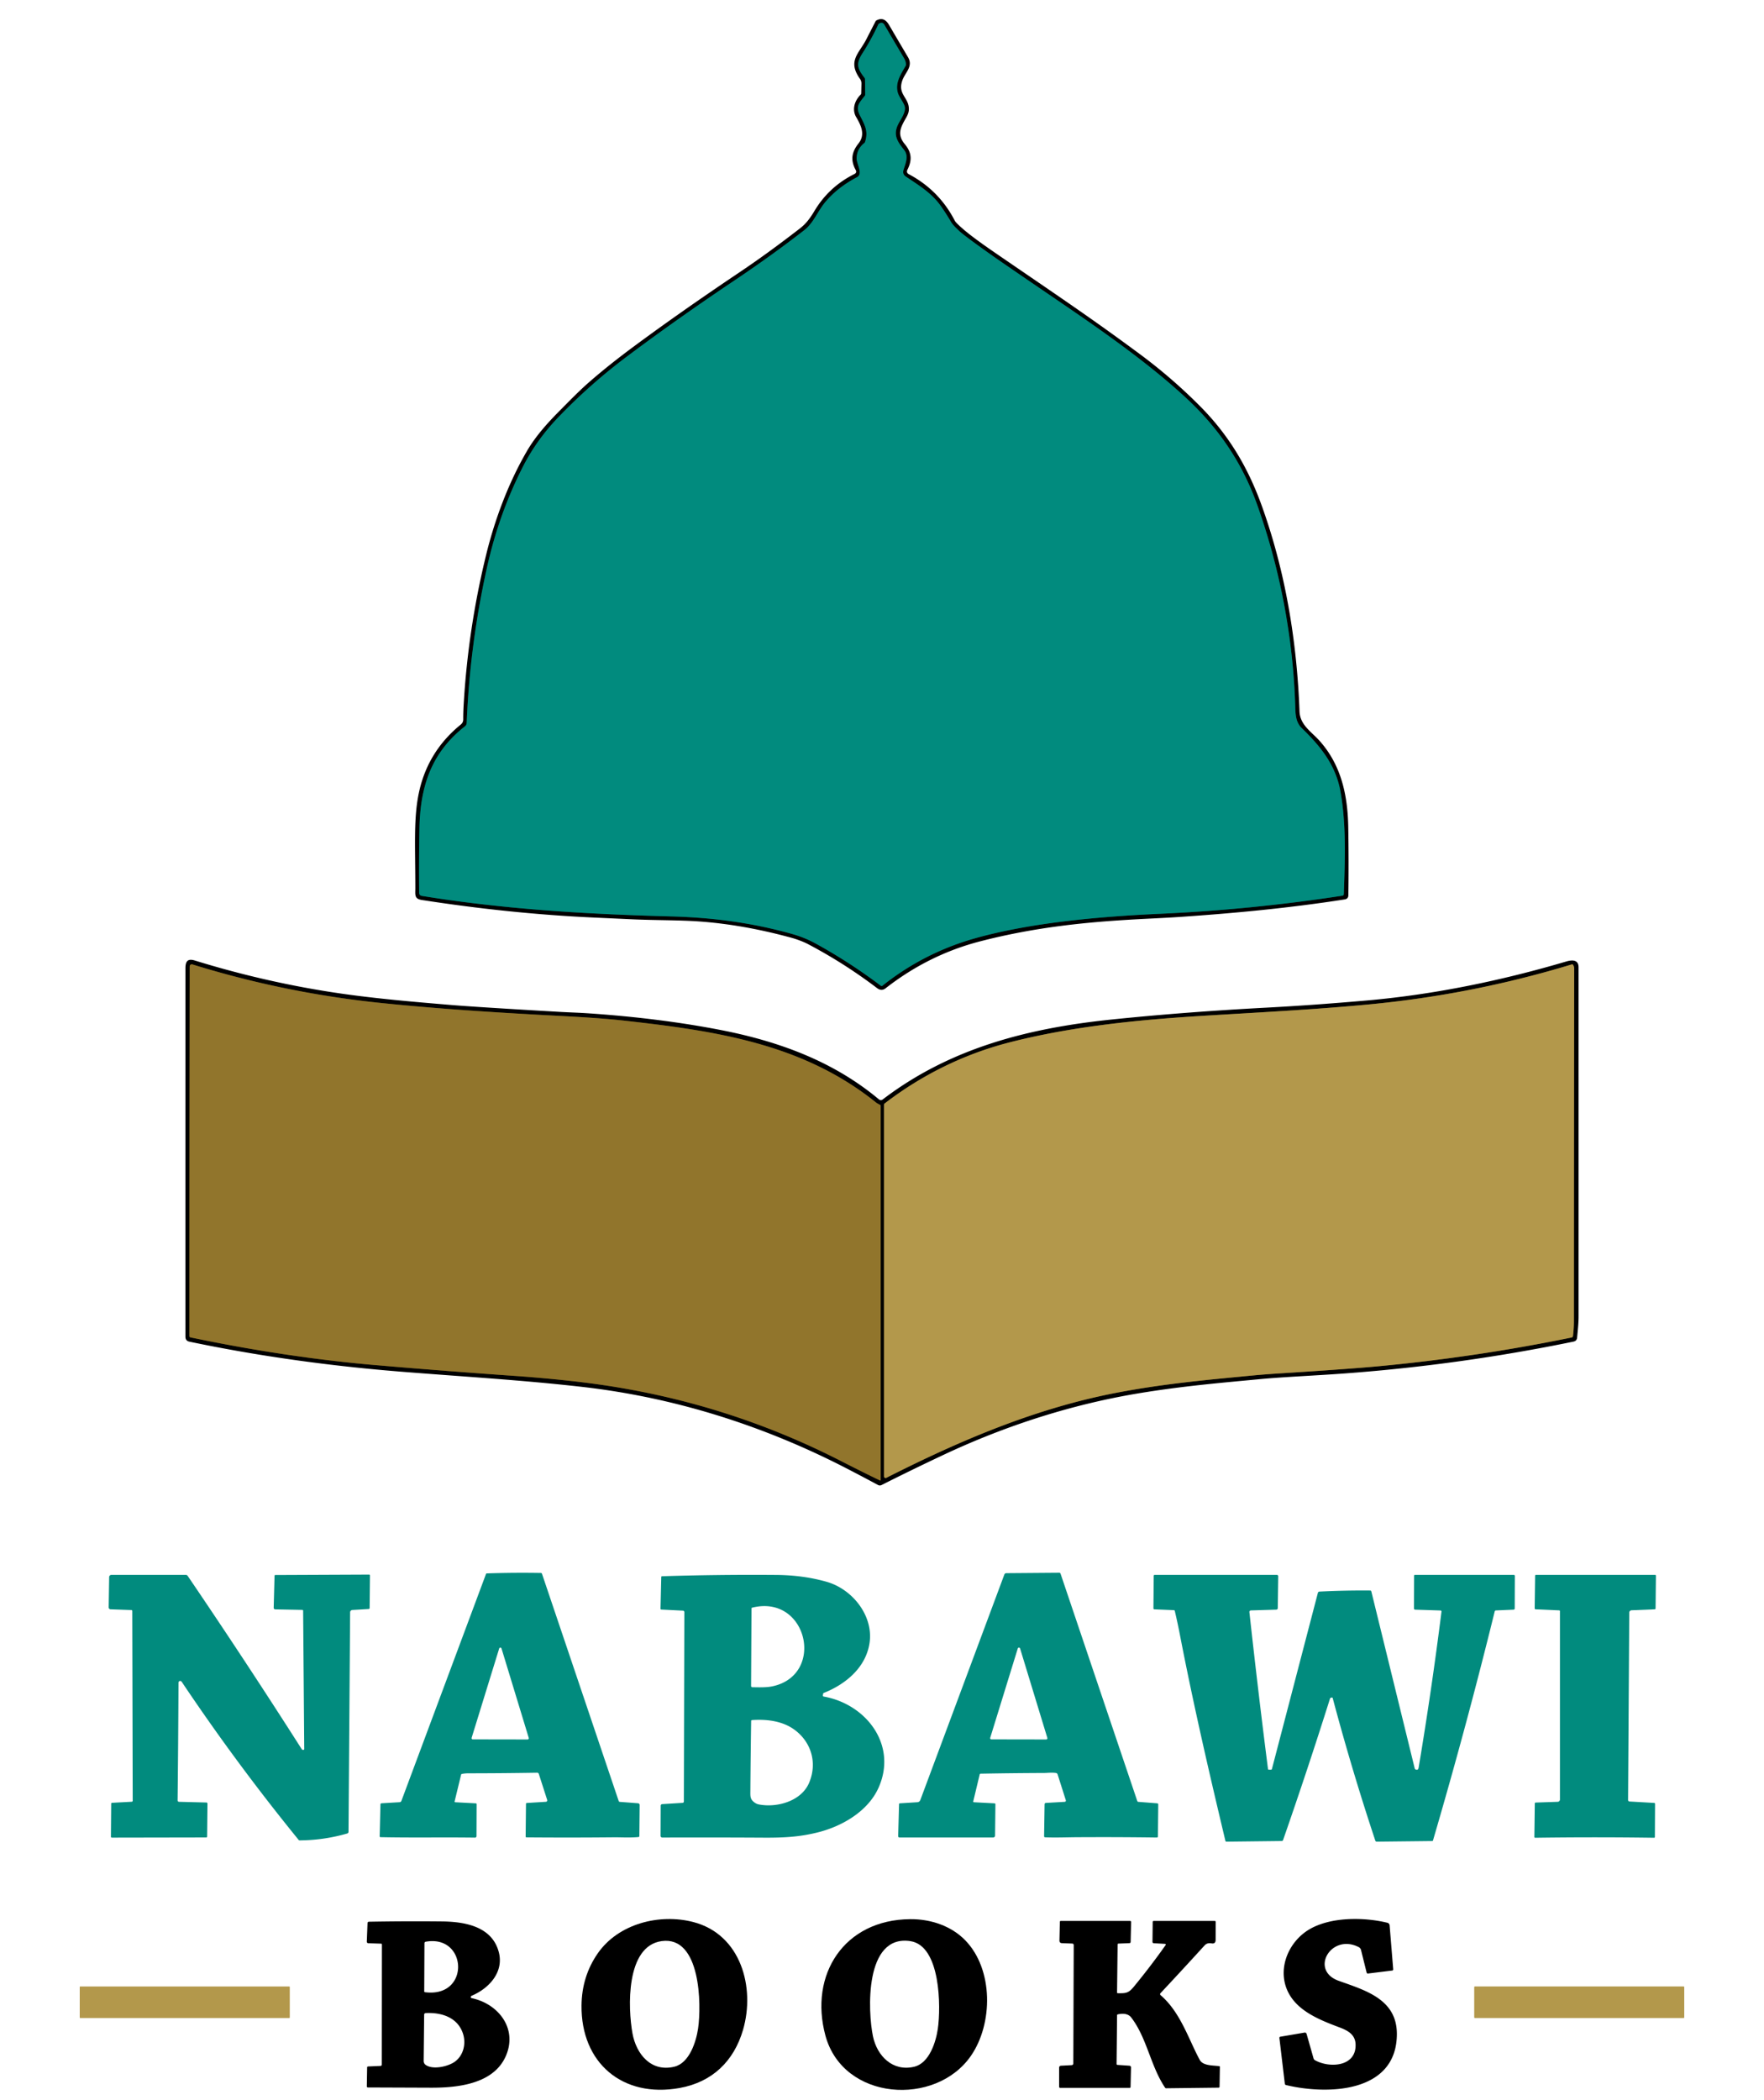
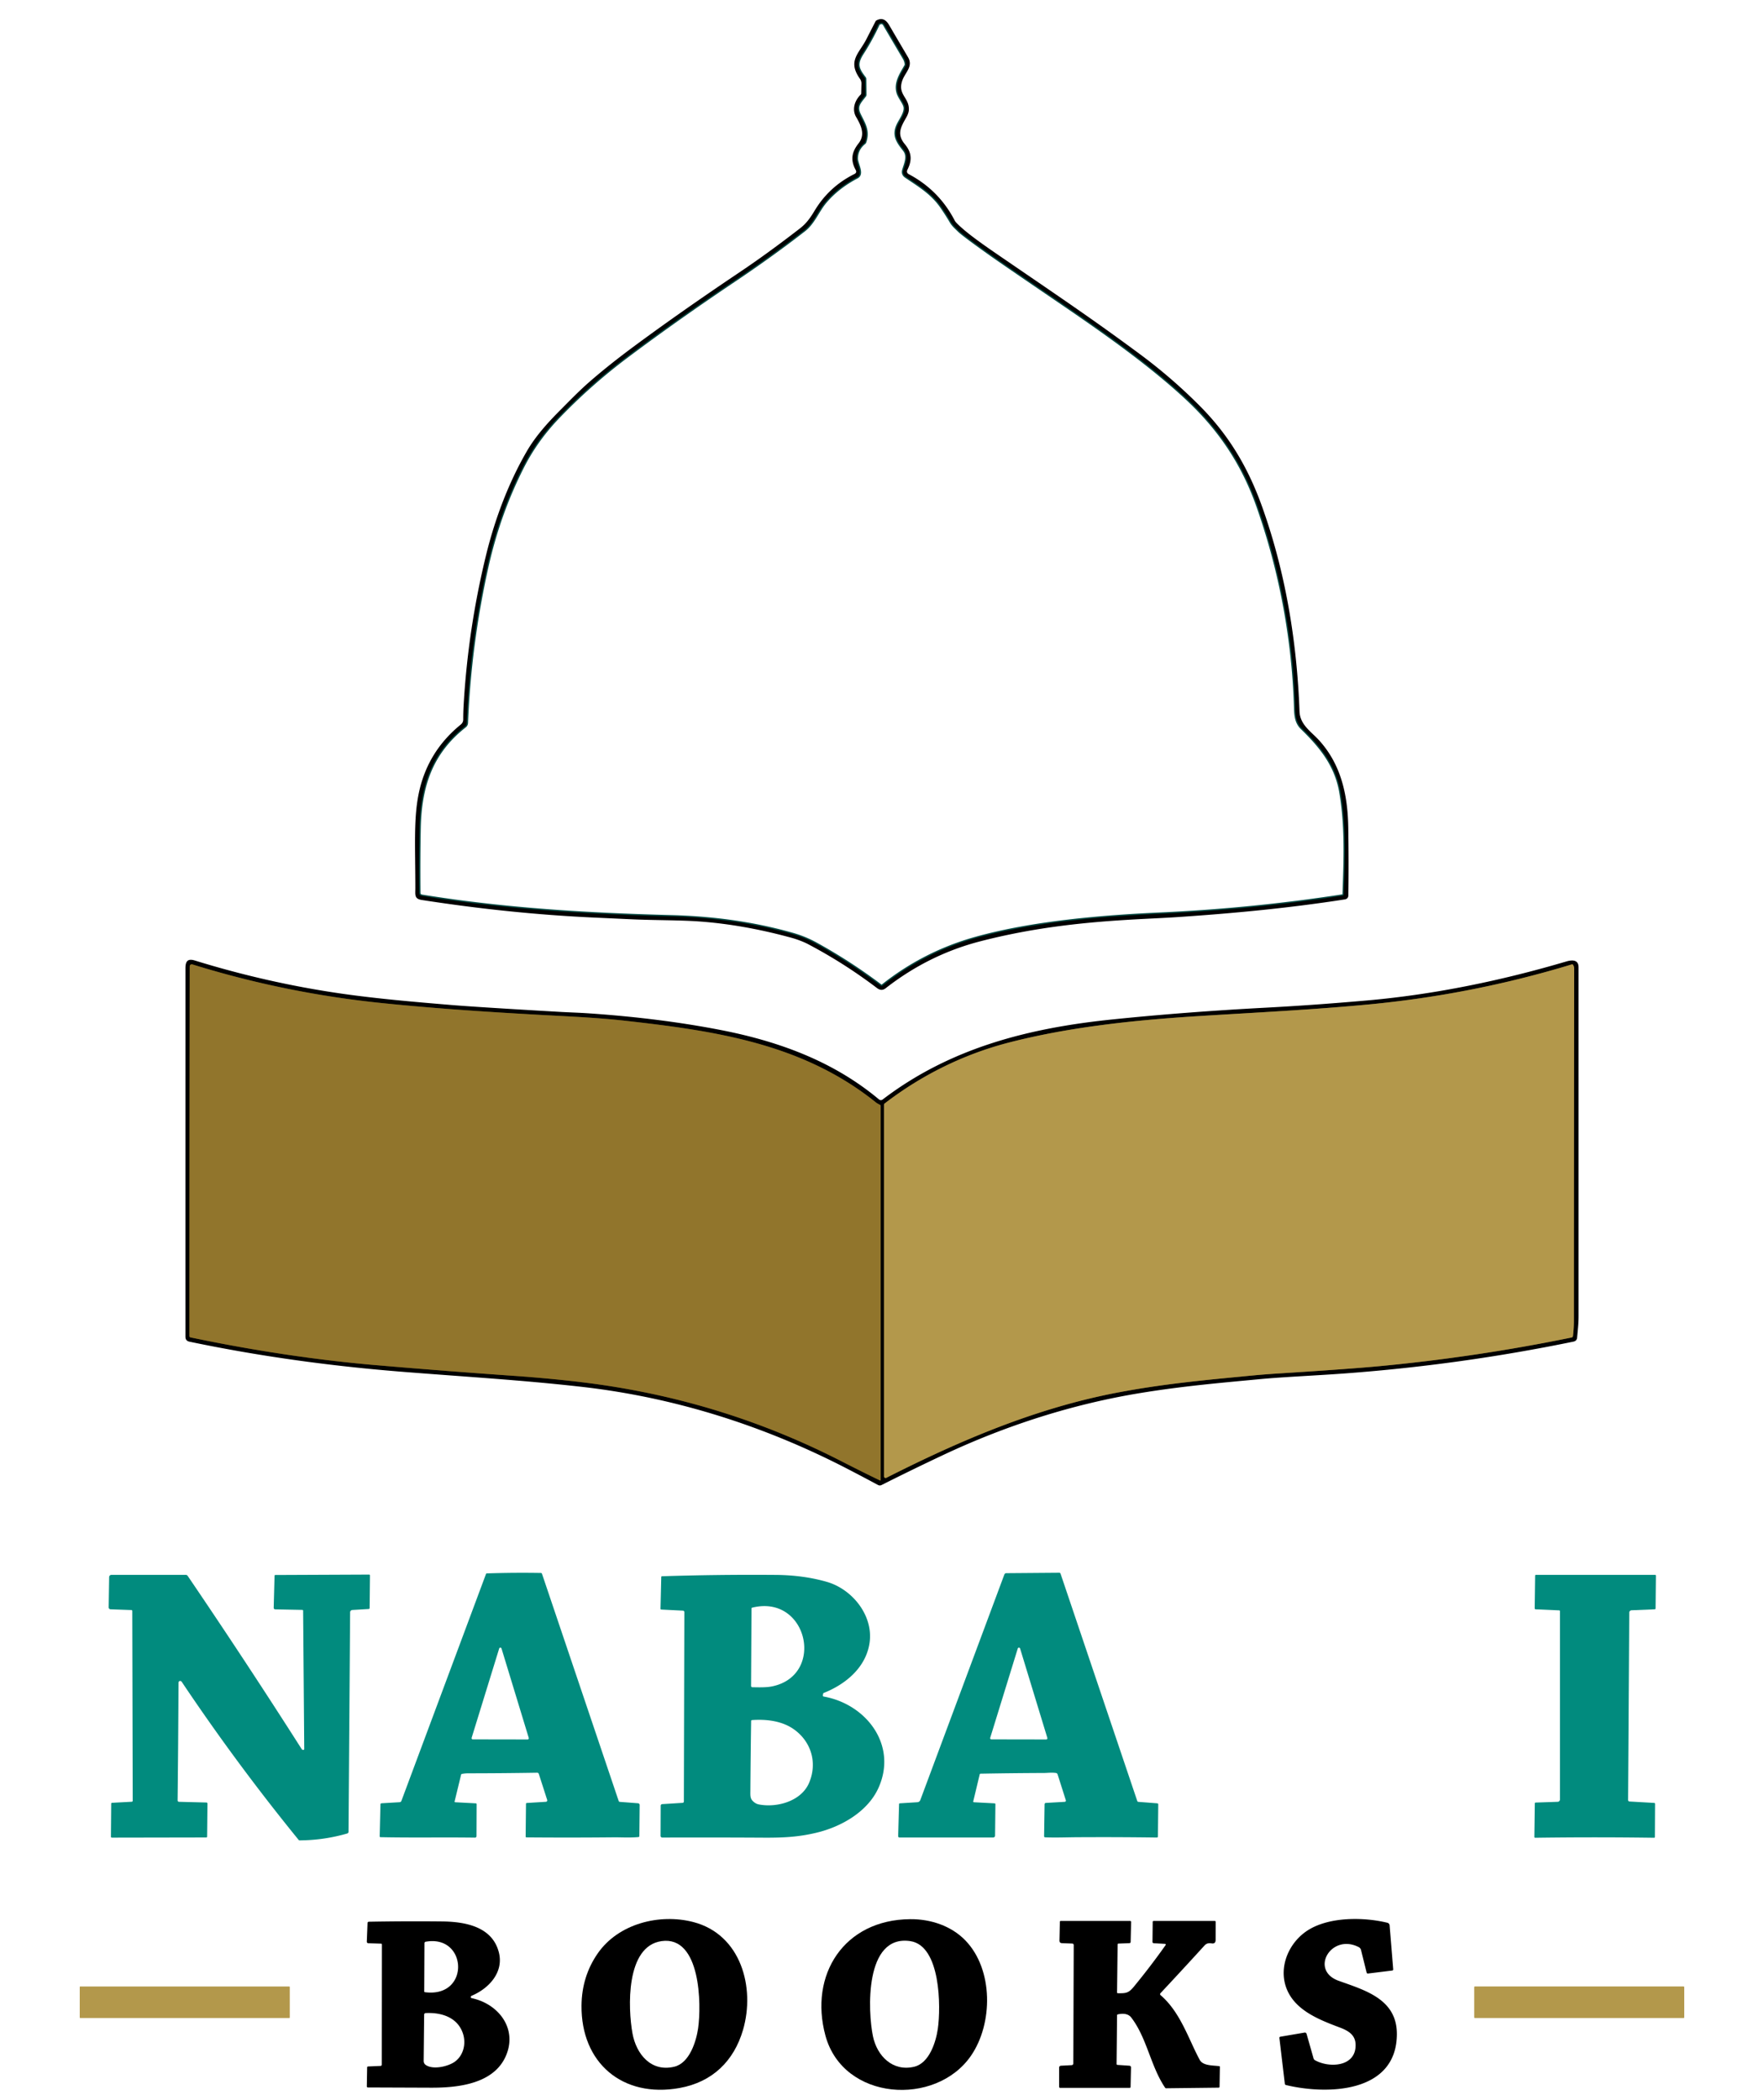
<svg xmlns="http://www.w3.org/2000/svg" version="1.2" viewBox="0 0 1327 1579">
  <g stroke-width="2.00" fill="none" stroke-linecap="butt">
    <path stroke="#01463f" vector-effect="non-scaling-stroke" d=" M 708.08 155.39 C 700.92 145.11 691.30 139.45 681.45 132.80 Q 678.72 130.96 679.67 127.81 C 681.13 122.98 683.78 117.42 680.17 112.83 C 675.26 106.61 671.62 101.73 675.58 93.63 C 677.50 89.68 682.00 83.97 680.44 79.56 C 679.34 76.45 676.25 72.84 675.34 69.50 C 673.32 62.04 677.81 55.63 681.33 49.40 A 1.75 1.74 -32.4 0 0 681.54 48.46 Q 681.36 45.93 680.05 43.72 Q 672.62 31.14 665.22 18.54 Q 663.92 16.32 661.35 17.70 A 1.54 1.52 88.3 0 0 660.71 18.39 Q 655.50 29.63 648.82 40.04 C 643.71 48.00 645.02 51.67 650.42 58.60 A 1.44 1.42 26.2 0 1 650.71 59.43 L 650.86 71.18 A 1.39 1.37 -26.8 0 1 650.58 72.01 C 646.84 76.88 643.42 79.71 646.69 86.36 C 650.16 93.41 653.55 98.43 650.73 106.76 A 1.74 1.70 80.4 0 1 650.19 107.54 Q 644.51 112.06 644.42 119.16 C 644.36 123.17 649.47 130.75 644.72 133.24 Q 630.22 140.85 620.96 151.81 C 615.18 158.66 612.06 167.61 605.06 173.06 C 588.63 185.84 570.46 198.87 552.38 210.99 C 524.97 229.37 497.89 248.41 471.48 268.21 Q 443.99 288.83 420.13 313.63 Q 403.63 330.78 393.31 351.06 Q 375.38 386.32 366.48 426.14 Q 353.47 484.40 351.09 543.57 Q 351.03 545.17 349.77 546.16 C 324.46 566.02 316.16 591.22 315.54 622.75 Q 315.07 646.84 315.31 671.23 Q 315.33 673.35 317.43 673.70 C 379.42 683.79 442.29 687.48 504.94 689.12 C 535.76 689.93 565.36 693.81 595.09 702.09 C 602.11 704.04 607.98 706.41 614.01 709.73 Q 639.41 723.74 662.59 741.23 A 1.03 1.01 44.2 0 0 663.83 741.22 Q 695.12 716.34 733.75 705.50 C 776.94 693.40 829.60 689.10 872.69 687.14 Q 941.71 684.00 1009.89 673.53 A 1.20 1.19 86.8 0 0 1010.90 672.39 C 1011.79 646.66 1012.84 621.12 1008.48 595.75 C 1005.03 575.63 993.82 561.63 979.19 547.42 C 975.04 543.39 974.57 537.93 974.41 532.38 C 972.94 480.95 963.31 429.18 945.98 380.26 C 934.73 348.49 917.26 322.58 892.96 299.91 C 863.25 272.21 825.40 246.20 794.56 225.19 Q 753.13 196.97 745.33 191.42 Q 724.68 176.76 721.31 173.45 C 719.15 171.32 716.94 169.45 715.37 166.78 Q 711.94 160.94 708.08 155.39" />
    <path stroke="#493b16" vector-effect="non-scaling-stroke" d=" M 143.26 1005.67 C 189.28 1015.29 236.24 1022.57 283.07 1026.57 Q 335.11 1031.01 387.21 1034.63 C 408.35 1036.10 431.65 1038.41 450.01 1041.00 Q 546.19 1054.56 631.80 1098.22 Q 651.29 1108.16 662.04 1113.27 A 0.33 0.32 12.4 0 0 662.50 1112.98 L 662.50 831.54 A 0.78 0.78 0.0 0 0 662.08 830.85 Q 659.74 829.64 659.24 829.24 C 604.02 784.78 538.52 775.21 469.95 767.54 C 448.99 765.20 427.64 764.33 406.58 763.17 C 367.27 760.99 327.94 758.44 287.45 754.30 C 238.97 749.35 191.26 739.64 144.68 725.20 A 1.51 1.51 0.0 0 0 142.78 726.26 Q 142.72 726.51 142.71 727.75 Q 142.50 866.34 142.50 1004.73 A 0.96 0.96 0.0 0 0 143.26 1005.67" />
    <path stroke="#5a4c26" vector-effect="non-scaling-stroke" d=" M 1183.32 725.45 A 0.74 0.73 -25.5 0 0 1182.51 725.17 Q 1108.21 747.75 1030.91 755.19 C 987.84 759.33 944.50 761.39 901.31 764.10 C 854.84 767.01 805.57 772.01 759.39 783.85 C 725.23 792.61 693.37 808.35 665.44 829.82 A 1.10 1.10 0.0 0 0 665.00 830.70 L 665.00 1110.21 A 1.20 1.19 76.7 0 0 666.73 1111.28 C 722.27 1083.14 779.54 1058.72 841.06 1047.09 C 874.81 1040.71 904.87 1037.88 941.54 1034.39 Q 951.14 1033.47 961.48 1032.82 Q 1014.01 1029.50 1035.75 1027.49 Q 1109.60 1020.66 1182.34 1005.74 A 1.21 1.20 -2.7 0 0 1183.29 1004.70 Q 1184.00 999.02 1184.00 993.00 Q 1184.02 860.78 1184.22 728.56 Q 1184.23 726.76 1183.32 725.45" />
  </g>
  <path fill="#000000" d=" M 992.55 556.95 C 1008.73 574.95 1013.83 597.40 1014.25 622.07 Q 1014.68 647.62 1014.33 673.17 Q 1014.30 675.91 1011.60 676.33 C 969.82 682.83 928.10 686.79 885.93 689.61 C 876.41 690.24 866.78 690.66 857.25 691.16 C 818.08 693.25 779.29 697.03 737.48 707.82 Q 698.63 717.84 666.18 743.18 Q 663.13 745.56 659.76 743.01 Q 635.22 724.37 607.98 710.02 C 604.14 707.99 598.93 706.15 595.51 705.21 Q 559.38 695.31 526.06 692.91 C 511.15 691.83 492.04 692.05 475.52 691.29 Q 461.00 690.62 446.49 689.96 Q 383.94 687.10 317.25 676.75 C 311.53 675.86 312.45 672.81 312.44 667.66 C 312.40 634.65 311.03 614.13 315.40 594.83 Q 322.24 564.63 346.63 544.84 Q 348.49 543.33 348.47 540.93 Q 348.44 536.09 348.79 530.00 Q 352.10 472.94 365.63 417.52 C 372.36 389.97 382.78 362.55 396.49 339.03 C 402.59 328.57 411.14 318.79 420.76 309.12 C 428.16 301.68 435.76 293.82 443.34 287.22 Q 457.75 274.66 475.93 261.18 Q 511.54 234.80 556.72 204.48 Q 577.42 190.59 601.70 171.82 C 606.83 167.85 609.67 163.61 612.89 158.29 C 620.19 146.22 630.08 137.20 642.73 130.86 Q 644.81 129.82 643.69 127.77 C 639.57 120.22 640.81 114.19 645.86 107.83 C 651.06 101.28 647.82 94.42 644.07 88.04 C 640.70 82.33 642.98 75.55 647.43 71.18 A 1.43 1.41 -22.0 0 0 647.86 70.19 L 648.04 62.95 Q 648.09 60.92 646.91 59.26 C 637.32 45.75 646.24 40.28 651.77 29.44 Q 655.19 22.74 658.64 16.04 A 1.63 1.60 -0.9 0 1 659.32 15.35 C 663.66 13.04 666.57 14.93 668.89 18.90 Q 675.94 30.96 683.05 42.98 C 687.18 49.96 680.94 54.44 678.81 60.44 C 674.95 71.31 684.24 73.31 683.69 82.78 Q 683.55 85.19 681.75 88.34 C 677.64 95.54 674.46 100.96 680.67 108.41 C 685.85 114.63 686.26 120.41 682.67 127.55 Q 681.52 129.83 683.77 131.04 Q 706.49 143.13 718.27 165.97 Q 719.01 167.42 723.84 171.66 C 732.20 179.01 745.50 187.99 757.32 196.08 C 799.53 224.97 823.75 241.28 857.61 266.38 Q 881.73 284.26 902.85 305.53 C 923.95 326.77 938.48 350.75 948.99 379.76 C 966.95 429.37 975.64 482.27 977.58 534.88 C 977.95 545.15 986.33 550.04 992.55 556.95 Z M 708.08 155.39 C 700.92 145.11 691.30 139.45 681.45 132.80 Q 678.72 130.96 679.67 127.81 C 681.13 122.98 683.78 117.42 680.17 112.83 C 675.26 106.61 671.62 101.73 675.58 93.63 C 677.50 89.68 682.00 83.97 680.44 79.56 C 679.34 76.45 676.25 72.84 675.34 69.50 C 673.32 62.04 677.81 55.63 681.33 49.40 A 1.75 1.74 -32.4 0 0 681.54 48.46 Q 681.36 45.93 680.05 43.72 Q 672.62 31.14 665.22 18.54 Q 663.92 16.32 661.35 17.70 A 1.54 1.52 88.3 0 0 660.71 18.39 Q 655.50 29.63 648.82 40.04 C 643.71 48.00 645.02 51.67 650.42 58.60 A 1.44 1.42 26.2 0 1 650.71 59.43 L 650.86 71.18 A 1.39 1.37 -26.8 0 1 650.58 72.01 C 646.84 76.88 643.42 79.71 646.69 86.36 C 650.16 93.41 653.55 98.43 650.73 106.76 A 1.74 1.70 80.4 0 1 650.19 107.54 Q 644.51 112.06 644.42 119.16 C 644.36 123.17 649.47 130.75 644.72 133.24 Q 630.22 140.85 620.96 151.81 C 615.18 158.66 612.06 167.61 605.06 173.06 C 588.63 185.84 570.46 198.87 552.38 210.99 C 524.97 229.37 497.89 248.41 471.48 268.21 Q 443.99 288.83 420.13 313.63 Q 403.63 330.78 393.31 351.06 Q 375.38 386.32 366.48 426.14 Q 353.47 484.40 351.09 543.57 Q 351.03 545.17 349.77 546.16 C 324.46 566.02 316.16 591.22 315.54 622.75 Q 315.07 646.84 315.31 671.23 Q 315.33 673.35 317.43 673.70 C 379.42 683.79 442.29 687.48 504.94 689.12 C 535.76 689.93 565.36 693.81 595.09 702.09 C 602.11 704.04 607.98 706.41 614.01 709.73 Q 639.41 723.74 662.59 741.23 A 1.03 1.01 44.2 0 0 663.83 741.22 Q 695.12 716.34 733.75 705.50 C 776.94 693.40 829.60 689.10 872.69 687.14 Q 941.71 684.00 1009.89 673.53 A 1.20 1.19 86.8 0 0 1010.90 672.39 C 1011.79 646.66 1012.84 621.12 1008.48 595.75 C 1005.03 575.63 993.82 561.63 979.19 547.42 C 975.04 543.39 974.57 537.93 974.41 532.38 C 972.94 480.95 963.31 429.18 945.98 380.26 C 934.73 348.49 917.26 322.58 892.96 299.91 C 863.25 272.21 825.40 246.20 794.56 225.19 Q 753.13 196.97 745.33 191.42 Q 724.68 176.76 721.31 173.45 C 719.15 171.32 716.94 169.45 715.37 166.78 Q 711.94 160.94 708.08 155.39 Z" />
-   <path fill="#018b7e" d=" M 681.45 132.80 C 691.30 139.45 700.92 145.11 708.08 155.39 Q 711.94 160.94 715.37 166.78 C 716.94 169.45 719.15 171.32 721.31 173.45 Q 724.68 176.76 745.33 191.42 Q 753.13 196.97 794.56 225.19 C 825.40 246.20 863.25 272.21 892.96 299.91 C 917.26 322.58 934.73 348.49 945.98 380.26 C 963.31 429.18 972.94 480.95 974.41 532.38 C 974.57 537.93 975.04 543.39 979.19 547.42 C 993.82 561.63 1005.03 575.63 1008.48 595.75 C 1012.84 621.12 1011.79 646.66 1010.90 672.39 A 1.20 1.19 86.8 0 1 1009.89 673.53 Q 941.71 684.00 872.69 687.14 C 829.60 689.10 776.94 693.40 733.75 705.50 Q 695.12 716.34 663.83 741.22 A 1.03 1.01 44.2 0 1 662.59 741.23 Q 639.41 723.74 614.01 709.73 C 607.98 706.41 602.11 704.04 595.09 702.09 C 565.36 693.81 535.76 689.93 504.94 689.12 C 442.29 687.48 379.42 683.79 317.43 673.70 Q 315.33 673.35 315.31 671.23 Q 315.07 646.84 315.54 622.75 C 316.16 591.22 324.46 566.02 349.77 546.16 Q 351.03 545.17 351.09 543.57 Q 353.47 484.40 366.48 426.14 Q 375.38 386.32 393.31 351.06 Q 403.63 330.78 420.13 313.63 Q 443.99 288.83 471.48 268.21 C 497.89 248.41 524.97 229.37 552.38 210.99 C 570.46 198.87 588.63 185.84 605.06 173.06 C 612.06 167.61 615.18 158.66 620.96 151.81 Q 630.22 140.85 644.72 133.24 C 649.47 130.75 644.36 123.17 644.42 119.16 Q 644.51 112.06 650.19 107.54 A 1.74 1.70 80.4 0 0 650.73 106.76 C 653.55 98.43 650.16 93.41 646.69 86.36 C 643.42 79.71 646.84 76.88 650.58 72.01 A 1.39 1.37 -26.8 0 0 650.86 71.18 L 650.71 59.43 A 1.44 1.42 26.2 0 0 650.42 58.60 C 645.02 51.67 643.71 48.00 648.82 40.04 Q 655.50 29.63 660.71 18.39 A 1.54 1.52 88.3 0 1 661.35 17.70 Q 663.92 16.32 665.22 18.54 Q 672.62 31.14 680.05 43.72 Q 681.36 45.93 681.54 48.46 A 1.75 1.74 -32.4 0 1 681.33 49.40 C 677.81 55.63 673.32 62.04 675.34 69.50 C 676.25 72.84 679.34 76.45 680.44 79.56 C 682.00 83.97 677.50 89.68 675.58 93.63 C 671.62 101.73 675.26 106.61 680.17 112.83 C 683.78 117.42 681.13 122.98 679.67 127.81 Q 678.72 130.96 681.45 132.80 Z" />
  <path fill="#000000" d=" M 303.68 1031.62 C 249.51 1027.35 195.86 1020.05 142.51 1008.90 Q 139.50 1008.27 139.50 1005.20 Q 139.49 867.28 139.51 728.08 C 139.51 722.77 141.24 720.62 146.63 722.29 Q 200.89 739.04 255.99 747.04 C 282.86 750.93 311.71 753.42 339.75 755.74 Q 358.47 757.29 421.60 760.92 C 428.30 761.31 435.10 761.47 443.44 762.04 Q 496.60 765.69 542.00 774.50 C 586.46 783.13 627.38 798.37 661.25 826.75 A 2.16 2.15 46.4 0 0 663.94 826.82 C 714.97 787.86 774.02 773.03 836.84 766.58 Q 891.87 760.93 952.25 757.74 Q 988.04 755.85 1028.48 752.30 C 1078.99 747.86 1129.74 737.34 1178.34 722.98 C 1182.60 721.72 1187.49 721.52 1187.49 727.31 Q 1187.51 858.69 1187.50 990.06 C 1187.50 995.33 1186.89 1000.51 1186.42 1005.78 Q 1186.20 1008.33 1183.69 1008.85 Q 1098.72 1026.32 1011.97 1032.76 C 990.33 1034.37 965.68 1035.40 948.31 1037.03 C 918.40 1039.85 890.69 1042.20 858.85 1047.35 C 807.27 1055.69 757.01 1071.81 709.73 1094.03 Q 686.31 1105.04 663.12 1116.72 A 2.80 2.80 0.0 0 1 660.54 1116.68 Q 649.08 1110.51 637.29 1104.42 C 574.94 1072.17 507.67 1050.82 437.82 1042.88 C 393.22 1037.82 353.06 1035.52 303.68 1031.62 Z M 143.26 1005.67 C 189.28 1015.29 236.24 1022.57 283.07 1026.57 Q 335.11 1031.01 387.21 1034.63 C 408.35 1036.10 431.65 1038.41 450.01 1041.00 Q 546.19 1054.56 631.80 1098.22 Q 651.29 1108.16 662.04 1113.27 A 0.33 0.32 12.4 0 0 662.50 1112.98 L 662.50 831.54 A 0.78 0.78 0.0 0 0 662.08 830.85 Q 659.74 829.64 659.24 829.24 C 604.02 784.78 538.52 775.21 469.95 767.54 C 448.99 765.20 427.64 764.33 406.58 763.17 C 367.27 760.99 327.94 758.44 287.45 754.30 C 238.97 749.35 191.26 739.64 144.68 725.20 A 1.51 1.51 0.0 0 0 142.78 726.26 Q 142.72 726.51 142.71 727.75 Q 142.50 866.34 142.50 1004.73 A 0.96 0.96 0.0 0 0 143.26 1005.67 Z M 1183.32 725.45 A 0.74 0.73 -25.5 0 0 1182.51 725.17 Q 1108.21 747.75 1030.91 755.19 C 987.84 759.33 944.50 761.39 901.31 764.10 C 854.84 767.01 805.57 772.01 759.39 783.85 C 725.23 792.61 693.37 808.35 665.44 829.82 A 1.10 1.10 0.0 0 0 665.00 830.70 L 665.00 1110.21 A 1.20 1.19 76.7 0 0 666.73 1111.28 C 722.27 1083.14 779.54 1058.72 841.06 1047.09 C 874.81 1040.71 904.87 1037.88 941.54 1034.39 Q 951.14 1033.47 961.48 1032.82 Q 1014.01 1029.50 1035.75 1027.49 Q 1109.60 1020.66 1182.34 1005.74 A 1.21 1.20 -2.7 0 0 1183.29 1004.70 Q 1184.00 999.02 1184.00 993.00 Q 1184.02 860.78 1184.22 728.56 Q 1184.23 726.76 1183.32 725.45 Z" />
  <path fill="#91752c" d=" M 283.07 1026.57 C 236.24 1022.57 189.28 1015.29 143.26 1005.67 A 0.96 0.96 0.0 0 1 142.50 1004.73 Q 142.50 866.34 142.71 727.75 Q 142.72 726.51 142.78 726.26 A 1.51 1.51 0.0 0 1 144.68 725.20 C 191.26 739.64 238.97 749.35 287.45 754.30 C 327.94 758.44 367.27 760.99 406.58 763.17 C 427.64 764.33 448.99 765.20 469.95 767.54 C 538.52 775.21 604.02 784.78 659.24 829.24 Q 659.74 829.64 662.08 830.85 A 0.78 0.78 0.0 0 1 662.50 831.54 L 662.50 1112.98 A 0.33 0.32 12.4 0 1 662.04 1113.27 Q 651.29 1108.16 631.80 1098.22 Q 546.19 1054.56 450.01 1041.00 C 431.65 1038.41 408.35 1036.10 387.21 1034.63 Q 335.11 1031.01 283.07 1026.57 Z" />
  <path fill="#b3984b" d=" M 1183.32 725.45 Q 1184.23 726.76 1184.22 728.56 Q 1184.02 860.78 1184.00 993.00 Q 1184.00 999.02 1183.29 1004.70 A 1.21 1.20 -2.7 0 1 1182.34 1005.74 Q 1109.60 1020.66 1035.75 1027.49 Q 1014.01 1029.50 961.48 1032.82 Q 951.14 1033.47 941.54 1034.39 C 904.87 1037.88 874.81 1040.71 841.06 1047.09 C 779.54 1058.72 722.27 1083.14 666.73 1111.28 A 1.20 1.19 76.7 0 1 665.00 1110.21 L 665.00 830.70 A 1.10 1.10 0.0 0 1 665.44 829.82 C 693.37 808.35 725.23 792.61 759.39 783.85 C 805.57 772.01 854.84 767.01 901.31 764.10 C 944.50 761.39 987.84 759.33 1030.91 755.19 Q 1108.21 747.75 1182.51 725.17 A 0.74 0.73 -25.5 0 1 1183.32 725.45 Z" />
  <path fill="#018b7e" d=" M 410.70 1354.89 A 1.05 1.05 0.0 0 0 411.64 1353.52 L 405.33 1333.91 A 1.29 1.28 -9.4 0 0 404.08 1333.02 Q 378.12 1333.45 352.25 1333.47 Q 349.85 1333.47 347.49 1333.92 A 0.81 0.81 0.0 0 0 346.86 1334.53 L 341.98 1354.65 A 0.47 0.47 0.0 0 0 342.41 1355.23 L 357.97 1356.06 A 0.61 0.61 0.0 0 1 358.55 1356.67 L 358.46 1380.71 A 1.14 1.14 0.0 0 1 357.30 1381.84 C 333.70 1381.50 309.96 1382.01 286.18 1381.49 A 0.57 0.57 0.0 0 1 285.62 1380.91 L 286.20 1356.79 A 0.80 0.80 0.0 0 1 286.96 1356.01 L 300.62 1355.20 A 1.54 1.54 0.0 0 0 301.97 1354.20 L 365.60 1183.58 A 0.66 0.66 0.0 0 1 366.19 1183.15 Q 386.53 1182.47 406.89 1182.82 A 0.89 0.89 0.0 0 1 407.72 1183.43 L 465.44 1354.35 A 0.87 0.87 0.0 0 0 466.19 1354.94 L 480.00 1356.00 A 1.29 1.29 0.0 0 1 481.19 1357.31 L 480.96 1380.75 A 0.66 0.65 87.5 0 1 480.38 1381.39 C 474.27 1382.01 466.50 1381.56 462.26 1381.60 Q 429.12 1381.93 395.99 1381.65 A 0.57 0.57 0.0 0 1 395.43 1381.08 L 395.68 1356.44 A 0.67 0.66 89.1 0 1 396.31 1355.78 L 410.70 1354.89 Z M 354.80 1306.77 A 0.92 0.92 0.0 0 0 355.68 1307.96 L 396.88 1308.03 A 0.92 0.92 0.0 0 0 397.76 1306.84 L 377.28 1239.63 A 0.92 0.92 0.0 0 0 375.52 1239.62 L 354.80 1306.77 Z" />
  <path fill="#018b7e" d=" M 732.62 1355.23 L 748.21 1356.06 A 0.64 0.64 0.0 0 1 748.82 1356.71 L 748.56 1380.32 A 1.44 1.44 0.0 0 1 747.12 1381.74 L 676.66 1381.75 A 1.00 1.00 0.0 0 1 675.66 1380.72 L 676.34 1356.64 A 0.62 0.62 0.0 0 1 676.92 1356.04 L 690.01 1355.22 Q 691.75 1355.11 692.36 1353.48 L 755.54 1183.99 A 1.55 1.54 -80.1 0 1 756.97 1182.98 L 796.86 1182.66 A 0.99 0.99 0.0 0 1 797.81 1183.33 L 855.54 1354.32 A 0.93 0.91 -6.6 0 0 856.34 1354.94 L 870.59 1356.04 A 0.79 0.79 0.0 0 1 871.32 1356.84 L 871.06 1380.99 A 0.78 0.77 -89.3 0 1 870.28 1381.76 Q 839.71 1381.34 809.21 1381.54 C 803.48 1381.58 793.91 1381.93 786.23 1381.61 A 0.83 0.83 0.0 0 1 785.44 1380.77 L 785.81 1356.74 A 1.01 1.00 88.8 0 1 786.76 1355.74 L 800.98 1354.92 A 0.90 0.90 0.0 0 0 801.79 1353.75 L 795.60 1334.27 A 1.50 1.50 0.0 0 0 794.39 1333.23 C 791.37 1332.75 787.79 1333.21 785.65 1333.22 Q 761.63 1333.31 737.60 1333.75 A 0.62 0.62 0.0 0 0 737.01 1334.23 L 732.14 1354.59 A 0.52 0.52 0.0 0 0 732.62 1355.23 Z M 744.91 1306.77 A 0.92 0.92 0.0 0 0 745.78 1307.96 L 786.99 1308.03 A 0.92 0.92 0.0 0 0 787.88 1306.84 L 767.39 1239.63 A 0.92 0.92 0.0 0 0 765.63 1239.62 L 744.91 1306.77 Z" />
  <path fill="#018b7e" d=" M 228.58 1315.74 A 0.50 0.50 0.0 0 0 228.87 1315.27 L 228.04 1211.22 A 0.64 0.64 0.0 0 0 227.41 1210.58 L 207.05 1210.19 A 1.18 1.17 1.2 0 1 205.89 1208.99 L 206.53 1184.90 A 0.58 0.58 0.0 0 1 207.11 1184.34 L 277.68 1184.03 A 0.64 0.63 -90.0 0 1 278.32 1184.68 L 278.07 1209.19 A 0.73 0.73 0.0 0 1 277.38 1209.92 L 265.07 1210.65 A 1.79 1.78 -1.4 0 0 263.38 1212.42 L 262.18 1377.46 A 1.33 1.33 0.0 0 1 261.23 1378.72 Q 243.67 1383.81 225.35 1383.90 A 0.81 0.81 0.0 0 1 224.70 1383.60 Q 177.92 1326.19 136.70 1264.66 A 1.42 1.41 -27.5 0 0 135.01 1264.13 C 134.56 1264.30 134.29 1264.87 134.28 1265.41 Q 134.09 1309.87 133.60 1353.81 A 1.07 1.07 0.0 0 0 134.64 1354.90 L 155.26 1355.43 A 0.83 0.83 0.0 0 1 156.07 1356.27 L 155.82 1381.07 A 0.64 0.64 0.0 0 1 155.18 1381.71 L 84.14 1381.84 A 0.70 0.69 0.4 0 1 83.44 1381.14 L 83.65 1356.28 A 0.62 0.61 88.5 0 1 84.23 1355.66 L 99.14 1354.85 A 0.74 0.73 88.4 0 0 99.83 1354.11 L 99.50 1211.36 A 0.66 0.66 0.0 0 0 98.86 1210.70 L 83.17 1210.15 A 1.45 1.45 0.0 0 1 81.76 1208.67 L 82.12 1185.92 A 1.70 1.70 0.0 0 1 83.82 1184.25 L 139.77 1184.25 A 1.70 1.68 -16.9 0 1 141.17 1184.99 Q 185.00 1249.48 226.88 1315.15 Q 227.56 1316.22 228.58 1315.74 Z" />
  <path fill="#018b7e" d=" M 619.60 1275.74 C 651.48 1281.37 675.26 1311.99 660.96 1344.19 C 652.96 1362.18 633.17 1373.57 614.41 1378.09 C 601.05 1381.31 589.78 1381.96 574.43 1381.87 Q 536.36 1381.65 498.22 1381.78 A 1.28 1.27 0.2 0 1 496.94 1380.50 L 497.03 1357.84 A 1.20 1.19 88.2 0 1 498.15 1356.64 L 513.53 1355.68 A 0.97 0.97 0.0 0 0 514.44 1354.71 L 514.81 1212.26 A 1.10 1.10 0.0 0 0 513.77 1211.15 L 497.46 1210.33 A 0.61 0.60 2.4 0 1 496.88 1209.71 L 497.45 1185.83 A 0.56 0.55 -0.6 0 1 497.99 1185.29 Q 540.85 1183.92 583.75 1184.28 Q 604.44 1184.46 621.98 1189.50 C 641.25 1195.04 657.22 1214.96 654.12 1235.54 C 651.32 1254.02 636.09 1266.52 619.70 1273.03 A 0.82 0.82 0.0 0 0 619.19 1273.69 L 619.03 1274.97 A 0.70 0.70 0.0 0 0 619.60 1275.74 Z M 580.88 1268.09 C 621.22 1259.73 607.47 1198.44 565.75 1208.93 A 0.56 0.55 83.4 0 0 565.33 1209.47 L 565.01 1267.78 A 0.96 0.95 -89.7 0 0 565.95 1268.74 C 570.85 1268.82 576.39 1269.01 580.88 1268.09 Z M 567.77 1355.55 Q 569.20 1356.56 570.92 1356.89 C 584.58 1359.50 602.91 1354.44 608.73 1340.46 C 614.96 1325.53 610.28 1309.83 597.46 1300.56 C 588.45 1294.04 576.50 1292.66 565.71 1293.44 A 0.70 0.69 88.7 0 0 565.06 1294.13 Q 564.66 1319.88 564.49 1345.91 C 564.46 1350.71 564.08 1352.94 567.77 1355.55 Z" />
-   <path fill="#018b7e" d=" M 883.09 1210.78 L 868.41 1210.17 A 0.75 0.75 0.0 0 1 867.69 1209.41 L 867.91 1184.92 A 0.68 0.67 -89.6 0 1 868.58 1184.25 L 960.54 1184.25 A 1.03 1.02 0.5 0 1 961.57 1185.29 L 961.23 1209.29 A 1.13 1.13 0.0 0 1 960.14 1210.40 L 941.00 1210.97 A 1.16 1.16 0.0 0 0 939.88 1212.26 Q 946.35 1271.29 953.87 1330.20 A 0.62 0.60 86.2 0 0 954.47 1330.74 L 956.10 1330.75 A 0.76 0.75 -82.2 0 0 956.84 1330.18 L 991.40 1197.77 A 1.26 1.26 0.0 0 1 992.55 1196.83 Q 1011.67 1195.85 1030.81 1196.02 A 0.83 0.82 -6.3 0 1 1031.60 1196.65 L 1064.23 1329.73 A 1.32 1.30 -88.5 0 0 1065.10 1330.66 C 1066.54 1331.14 1066.99 1330.37 1067.21 1329.09 Q 1077.00 1270.72 1084.39 1211.86 A 0.74 0.73 -85.8 0 0 1083.68 1211.03 L 1064.54 1210.41 A 0.88 0.88 0.0 0 1 1063.69 1209.53 L 1063.79 1184.82 A 0.57 0.57 0.0 0 1 1064.36 1184.25 L 1138.78 1184.25 A 0.78 0.78 0.0 0 1 1139.56 1185.03 L 1139.47 1209.54 A 0.87 0.87 0.0 0 1 1138.64 1210.41 L 1125.29 1210.99 A 0.93 0.93 0.0 0 0 1124.43 1211.69 Q 1103.12 1298.32 1078.00 1383.93 A 0.67 0.67 0.0 0 1 1077.37 1384.41 L 1035.66 1384.87 A 1.09 1.09 0.0 0 1 1034.61 1384.12 Q 1016.95 1330.99 1002.54 1276.88 A 0.55 0.54 75.7 0 0 1001.89 1276.49 L 1001.19 1276.66 A 0.93 0.93 0.0 0 0 1000.52 1277.28 Q 983.68 1330.72 965.23 1383.62 A 1.16 1.13 -80.4 0 1 964.17 1384.39 L 922.56 1384.87 A 0.74 0.72 82.5 0 1 921.84 1384.30 C 909.60 1332.94 897.64 1281.24 887.61 1229.32 Q 885.86 1220.29 883.75 1211.33 A 0.71 0.70 84.6 0 0 883.09 1210.78 Z" />
  <path fill="#018b7e" d=" M 1172.98 1210.94 L 1155.21 1210.16 A 0.76 0.75 -88.4 0 1 1154.49 1209.39 L 1154.82 1184.84 A 0.60 0.59 -89.5 0 1 1155.41 1184.25 L 1245.10 1184.25 A 0.59 0.59 0.0 0 1 1245.69 1184.85 L 1245.43 1209.47 A 0.69 0.68 89.6 0 1 1244.77 1210.15 L 1227.35 1210.87 A 1.78 1.78 0.0 0 0 1225.64 1212.64 L 1224.74 1353.54 A 1.12 1.12 0.0 0 0 1225.80 1354.67 L 1244.41 1355.74 A 0.67 0.66 2.3 0 1 1245.04 1356.41 L 1244.91 1381.37 A 0.58 0.58 0.0 0 1 1244.32 1381.94 Q 1199.59 1381.30 1154.85 1381.94 A 0.59 0.59 0.0 0 1 1154.25 1381.35 L 1154.58 1356.08 A 0.62 0.62 0.0 0 1 1155.18 1355.47 L 1171.82 1354.90 A 1.74 1.73 -1.0 0 0 1173.50 1353.17 L 1173.50 1211.48 A 0.54 0.54 0.0 0 0 1172.98 1210.94 Z" />
  <path fill="#000000" d=" M 511.27 1570.10 C 468.36 1577.86 437.00 1551.29 437.46 1508.00 Q 437.69 1486.24 449.54 1469.05 C 465.07 1446.50 496.08 1438.72 521.51 1445.30 C 557.49 1454.62 568.25 1494.61 558.94 1526.45 C 552.10 1549.81 535.97 1565.63 511.27 1570.10 Z M 475.78 1528.98 C 478.59 1544.52 489.70 1558.37 507.30 1554.09 C 518.70 1551.31 523.71 1535.18 525.16 1525.28 C 527.73 1507.75 527.24 1455.47 497.67 1459.65 C 470.57 1463.48 472.39 1510.23 475.78 1528.98 Z" />
  <path fill="#000000" d=" M 730.44 1545.86 C 703.98 1584.28 634.27 1579.91 620.93 1530.66 C 608.54 1484.94 634.92 1443.52 684.74 1443.15 C 699.98 1443.03 715.58 1448.09 726.29 1459.21 C 747.38 1481.10 747.08 1521.69 730.44 1545.86 Z M 656.70 1531.25 C 659.80 1546.08 671.63 1558.04 687.81 1554.10 C 699.14 1551.33 704.09 1535.44 705.51 1525.50 C 707.84 1509.37 707.72 1463.08 684.81 1459.66 C 650.21 1454.49 652.81 1512.64 656.70 1531.25 Z" />
  <path fill="#000000" d=" M 1007.89 1524.62 C 992.68 1518.88 974.10 1511.82 967.76 1495.14 C 961.52 1478.72 969.87 1460.05 984.44 1451.14 C 1000.43 1441.35 1025.81 1441.48 1043.71 1445.86 A 2.19 2.17 -85.6 0 1 1045.36 1447.80 L 1048.07 1480.90 A 0.83 0.82 -5.9 0 1 1047.35 1481.78 L 1029.09 1484.03 A 0.94 0.93 -10.5 0 1 1028.07 1483.33 L 1023.85 1466.34 A 3.40 3.40 0.0 0 0 1022.09 1464.14 C 1001.34 1453.59 984.93 1481.57 1007.04 1489.50 C 1027.12 1496.71 1051.05 1503.33 1050.82 1529.87 C 1050.44 1574.20 998.04 1575.32 967.37 1567.87 A 1.12 1.11 -86.2 0 1 966.54 1566.92 L 962.44 1532.45 A 0.82 0.82 0.0 0 1 963.12 1531.55 L 981.37 1528.44 A 1.35 1.35 0.0 0 1 982.89 1529.40 L 988.14 1547.85 A 2.37 2.35 -83.6 0 0 989.24 1549.24 C 1000.04 1555.27 1020.38 1554.27 1019.76 1537.25 C 1019.50 1530.12 1014.28 1527.04 1007.89 1524.62 Z" />
  <path fill="#000000" d=" M 840.33 1515.39 L 839.96 1552.07 A 0.66 0.66 0.0 0 0 840.57 1552.73 L 849.64 1553.35 A 1.27 1.26 -87.6 0 1 850.82 1554.64 L 850.49 1569.38 A 0.62 0.62 0.0 0 1 849.87 1569.99 L 797.50 1570.00 A 0.75 0.75 0.0 0 1 796.75 1569.25 L 796.75 1554.75 A 1.39 1.38 88.7 0 1 798.07 1553.36 L 806.18 1552.93 A 1.30 1.30 0.0 0 0 807.42 1551.63 L 807.73 1462.63 A 1.14 1.13 -89.0 0 0 806.64 1461.49 L 798.91 1461.19 Q 796.95 1461.12 796.99 1459.16 L 797.30 1445.10 A 0.61 0.61 0.0 0 1 797.91 1444.50 L 850.18 1444.50 A 0.72 0.72 0.0 0 1 850.90 1445.24 L 850.54 1460.31 A 0.89 0.89 0.0 0 1 849.69 1461.18 L 841.35 1461.52 A 0.64 0.64 0.0 0 0 840.74 1462.15 L 840.32 1498.27 A 0.57 0.57 0.0 0 0 840.89 1498.85 C 846.87 1498.92 848.93 1498.82 852.83 1494.08 Q 865.36 1478.87 876.69 1462.87 Q 877.46 1461.77 876.12 1461.70 L 867.92 1461.24 A 1.00 1.00 0.0 0 1 866.97 1460.23 L 867.14 1445.17 A 0.69 0.68 0.4 0 1 867.83 1444.50 L 913.89 1444.50 A 0.62 0.62 0.0 0 1 914.51 1445.12 L 914.48 1458.73 Q 914.47 1461.90 911.35 1461.35 Q 908.10 1460.77 906.16 1462.90 Q 889.71 1480.96 872.98 1498.83 A 1.01 1.01 0.0 0 0 873.06 1500.29 C 888.16 1513.23 894.31 1533.93 902.52 1548.96 C 905.02 1553.55 912.63 1553.03 917.22 1553.69 A 0.53 0.52 4.3 0 1 917.68 1554.22 L 917.43 1569.18 A 0.68 0.68 0.0 0 1 916.76 1569.85 L 877.26 1570.31 A 0.95 0.94 -16.6 0 1 876.47 1569.89 C 865.52 1553.70 862.83 1532.51 851.02 1517.14 C 848.56 1513.94 844.41 1513.99 840.86 1514.75 A 0.67 0.67 0.0 0 0 840.33 1515.39 Z" />
  <path fill="#000000" d=" M 354.76 1502.53 C 374.75 1506.69 389.39 1525.16 380.68 1545.70 C 371.54 1567.29 343.97 1569.96 324.05 1569.88 Q 300.41 1569.79 276.73 1569.70 A 0.80 0.79 -89.6 0 1 275.94 1568.89 L 276.18 1554.63 A 0.72 0.72 0.0 0 1 276.87 1553.92 L 286.25 1553.51 A 1.01 1.01 0.0 0 0 287.22 1552.50 L 287.31 1462.20 A 0.64 0.63 1.4 0 0 286.70 1461.57 L 277.04 1461.24 A 1.15 1.15 0.0 0 1 275.93 1460.04 L 276.48 1446.02 A 0.98 0.97 -89.1 0 1 277.44 1445.08 Q 305.02 1444.57 332.50 1444.86 C 349.45 1445.04 370.29 1448.46 375.29 1468.18 C 379.05 1483.01 367.95 1495.21 354.77 1500.77 Q 354.11 1501.05 354.20 1501.91 A 0.72 0.72 0.0 0 0 354.76 1502.53 Z M 319.58 1498.05 C 353.94 1502.62 351.78 1454.47 320.25 1460.11 A 1.15 1.15 0.0 0 0 319.30 1461.24 L 319.13 1497.53 A 0.53 0.52 -86.3 0 0 319.58 1498.05 Z M 320.37 1552.85 C 325.90 1556.61 337.60 1553.87 342.55 1550.04 C 348.91 1545.12 350.77 1536.21 348.11 1528.71 C 343.92 1516.86 331.95 1513.17 320.20 1513.77 A 1.19 1.19 0.0 0 0 319.07 1514.95 L 318.71 1549.68 Q 318.69 1551.71 320.37 1552.85 Z" />
  <rect fill="#b3984b" x="59.98" y="1493.76" width="158.02" height="23.74" rx="0.37" />
  <rect fill="#b3984b" x="1109.01" y="1493.75" width="158.00" height="23.74" rx="0.45" />
</svg>